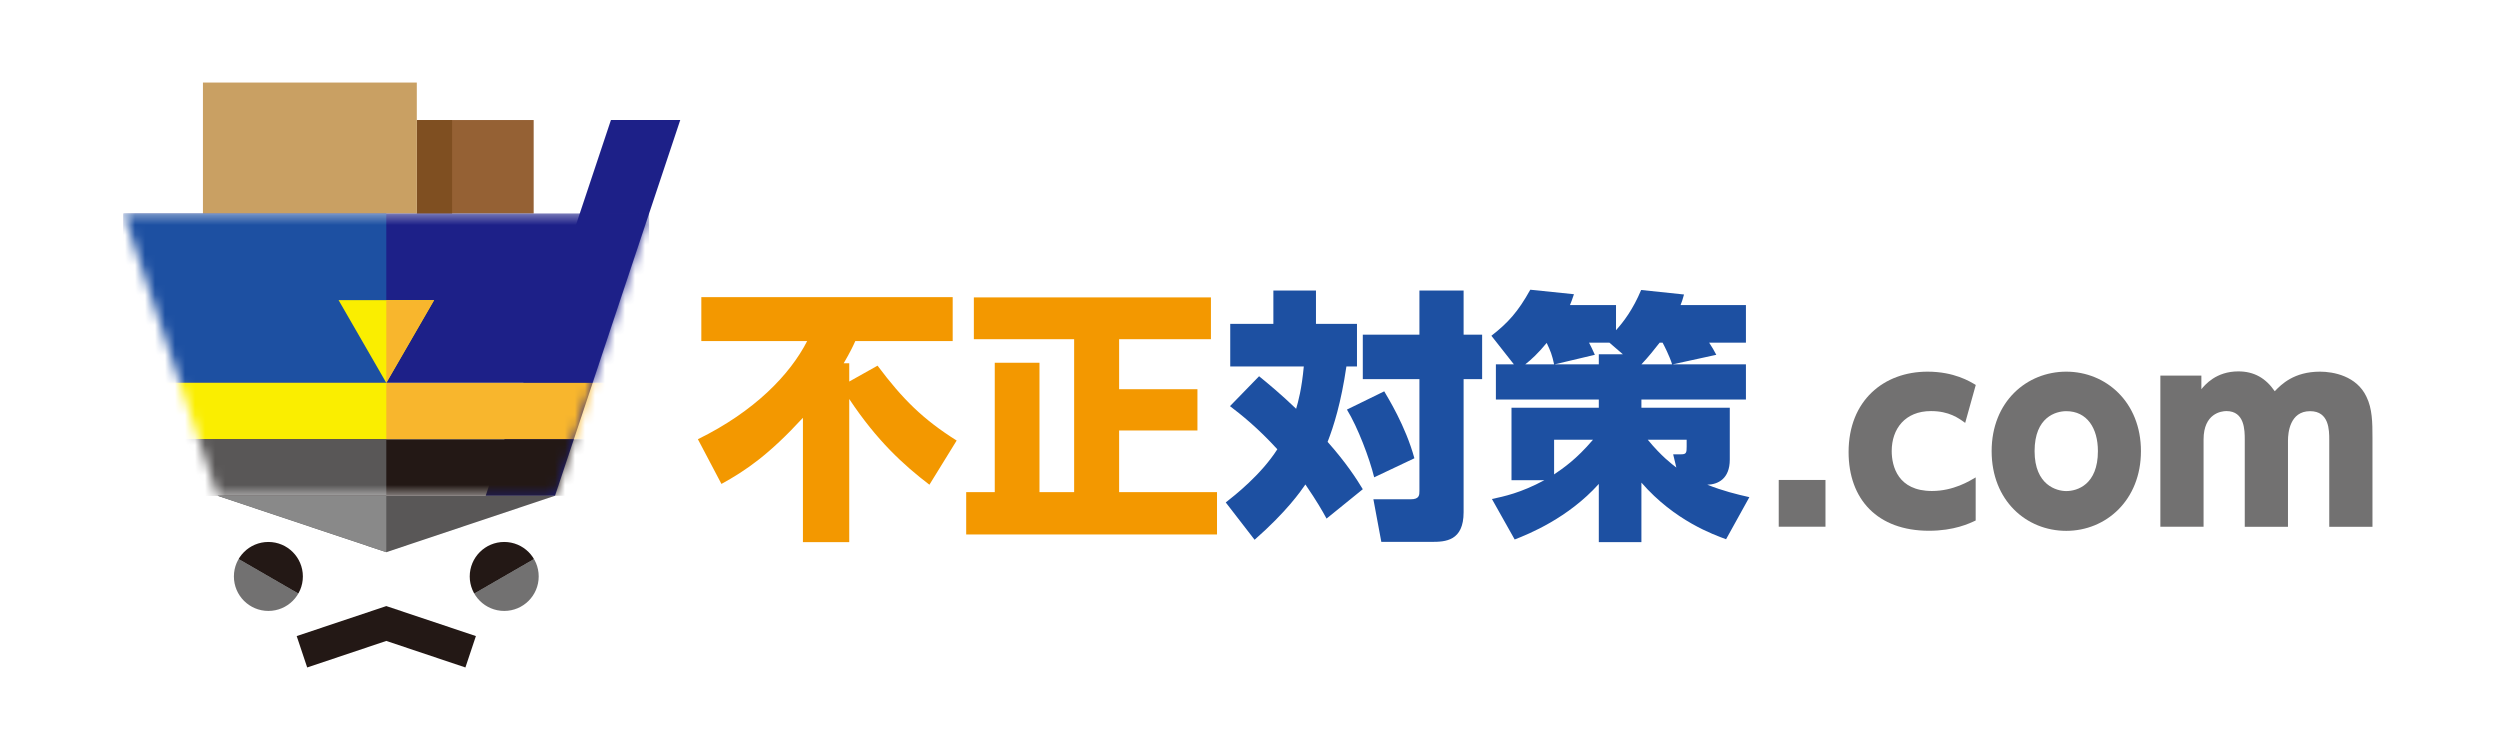
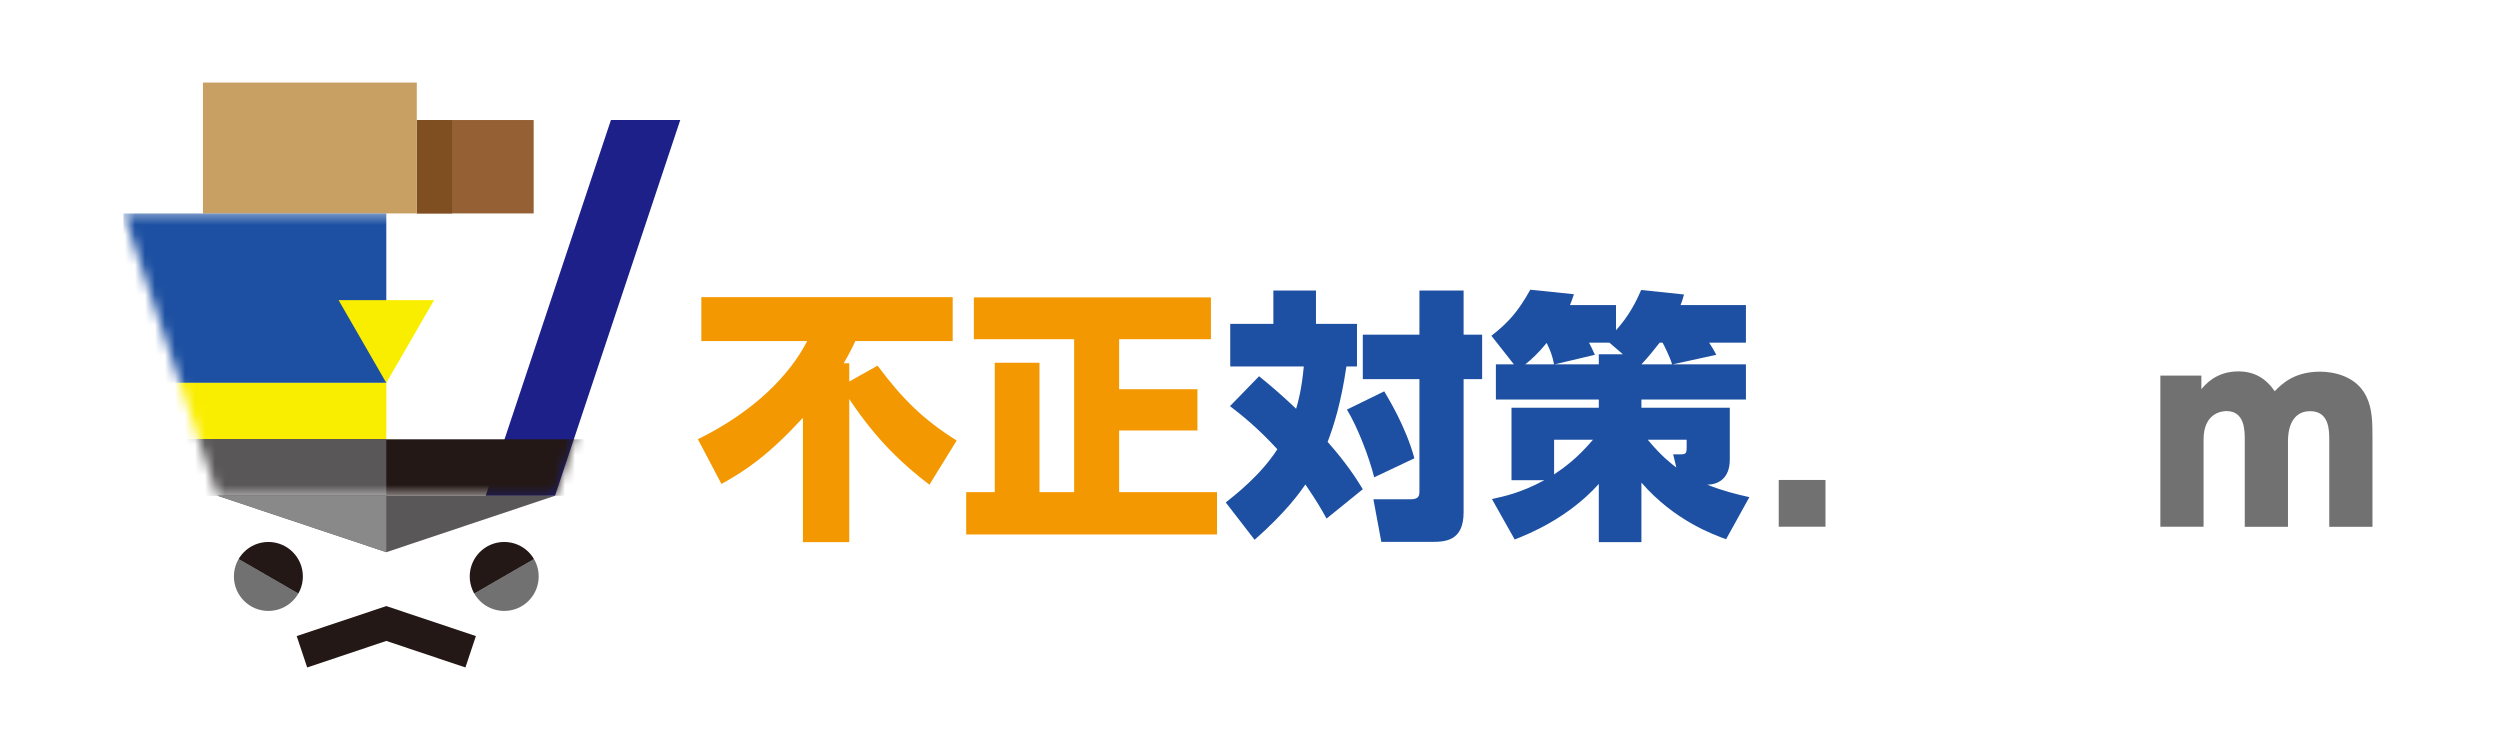
<svg xmlns="http://www.w3.org/2000/svg" width="250" height="75" viewBox="0 0 250 75" fill="none">
  <path d="M92.941 48.472C90.348 46.488 87.702 44.08 84.924 39.9V54.214H80.293V41.778C76.907 45.456 74.605 47.044 72.144 48.393L69.789 43.922C75.452 41.143 78.997 37.466 80.717 34.105H70.133V29.713H95.269V34.105H85.532C85.294 34.635 85.003 35.243 84.368 36.328H84.924V38.154L87.755 36.566C90.269 39.926 92.306 41.937 95.666 44.054L92.941 48.472Z" fill="#F39800" />
  <path d="M97.386 29.74H121.093V33.92H111.912V38.921H119.744V43.048H111.912V49.213H121.701V53.447H96.619V49.213H99.476V36.275H103.948V49.213H107.414V33.92H97.386V29.74Z" fill="#F39800" />
  <path d="M125.908 37.624C126.755 38.312 128.104 39.423 129.613 40.879C129.824 40.164 130.168 38.921 130.38 36.645H123.024V32.386H127.337V29.052H131.597V32.386H135.698V36.645H134.64C134.111 40.27 133.37 42.625 132.761 44.186C134.64 46.303 135.672 47.917 136.28 48.922L132.655 51.859C132.206 51.039 131.729 50.192 130.539 48.446C130.089 49.107 128.66 51.171 125.459 53.976L122.575 50.245C123.448 49.557 126.094 47.493 127.734 44.927C125.75 42.757 124.109 41.461 122.998 40.614L125.908 37.624ZM138.423 39.133C138.767 39.741 140.54 42.546 141.44 45.827L137.418 47.732C136.942 45.8 135.778 42.731 134.693 40.958L138.423 39.133ZM146.361 29.052V33.47H148.213V37.915H146.361V51.224C146.361 54.108 144.535 54.188 143.16 54.188H138.132L137.339 49.928H141.069C141.942 49.928 141.942 49.504 141.942 49.081V37.915H136.28V33.47H141.942V29.052H146.361Z" fill="#1D50A2" />
  <path d="M172.608 53.923C171.391 53.473 167.475 52.097 164.141 48.261V54.214H159.881V48.393C156.812 51.806 152.896 53.394 151.468 53.949L149.192 49.901C150.409 49.637 152.076 49.293 154.431 48.023H151.15V40.773H159.881V39.953H149.589V36.434H151.388L149.139 33.576C150.806 32.28 151.812 31.168 153.029 28.972L157.394 29.422C157.209 29.978 157.13 30.189 156.997 30.507H161.601V33.02C162.342 32.2 163.295 30.957 164.115 28.999L168.401 29.449C168.269 29.951 168.19 30.163 168.057 30.507H174.593V34.264H170.915C171.179 34.661 171.444 35.111 171.629 35.481L167.263 36.434H174.593V39.953H164.141V40.773H172.979V45.959C172.979 47.89 171.788 48.446 170.73 48.472C172.264 49.081 173.64 49.425 174.937 49.716L172.608 53.923ZM154.669 34.291C153.796 35.349 153.134 35.957 152.526 36.434H155.41C155.198 35.455 155.066 35.137 154.669 34.291ZM155.41 43.974V47.441C156.336 46.806 157.606 45.959 159.299 43.974H155.41ZM160.94 34.264H158.902C159.061 34.582 159.273 34.978 159.485 35.481L155.463 36.434H159.881V35.428H162.289L160.94 34.264ZM166.258 34.264H165.967C165.385 35.005 164.909 35.614 164.141 36.434H167.211C166.972 35.64 166.39 34.502 166.258 34.264ZM168.666 43.974H164.776C166.152 45.641 167.184 46.409 167.634 46.753L167.316 45.43H168.137C168.639 45.43 168.666 45.245 168.666 44.662V43.974Z" fill="#1D50A2" />
  <path d="M182.548 47.996V52.671H177.873V47.996H182.548Z" fill="#727171" />
-   <path d="M197.576 52.044C196.95 52.344 195.416 53.076 192.902 53.076C187.751 53.076 184.859 49.937 184.859 45.209C184.859 40.032 188.404 37.166 192.752 37.166C195.416 37.166 197.003 38.145 197.576 38.498L196.518 42.29C195.865 41.814 194.913 41.108 193.096 41.108C190.503 41.108 189.171 42.89 189.171 45.103C189.171 46.638 189.798 49.099 193.193 49.099C195.354 49.099 196.968 48.093 197.568 47.74V52.036L197.576 52.044Z" fill="#727171" />
-   <path d="M206.625 37.166C210.594 37.166 214.095 40.209 214.095 45.112C214.095 50.016 210.603 53.085 206.625 53.085C202.648 53.085 199.164 50.069 199.164 45.112C199.164 40.156 202.683 37.166 206.625 37.166ZM206.625 49.107C207.71 49.107 209.791 48.481 209.791 45.112C209.791 42.828 208.716 41.117 206.625 41.117C205.593 41.117 203.459 41.699 203.459 45.112C203.459 48.525 205.673 49.107 206.625 49.107Z" fill="#727171" />
  <path d="M224.476 52.671V43.974C224.476 43.048 224.476 41.108 222.642 41.108C222.139 41.108 220.357 41.337 220.357 43.948V52.671H216.036V37.563H220.137V38.921C220.49 38.498 221.592 37.139 223.832 37.139C225.42 37.139 226.575 37.818 227.475 39.124C228.127 38.445 229.389 37.166 231.999 37.166C233.331 37.166 235.668 37.589 236.647 39.679C237.229 40.861 237.247 42.246 237.247 43.754V52.679H232.925V43.983C232.925 43.031 232.925 41.117 231.011 41.117C228.974 41.117 228.798 43.304 228.798 44.054V52.679H224.476V52.671Z" fill="#727171" />
  <path d="M61.093 12.003L48.569 49.575H55.502L68.025 12.003H61.093Z" fill="#1D2088" />
  <path d="M53.367 12.003H41.681V21.343H53.367V12.003Z" fill="#956134" />
  <path d="M45.209 12.003H41.681V21.343H45.209V12.003Z" fill="#7F4F21" />
  <path d="M41.681 8.255H20.294V21.343H41.681V8.255Z" fill="#C9A063" />
  <path d="M38.63 55.219L21.758 49.575H55.502L38.63 55.219Z" fill="#595757" />
  <path d="M38.63 55.219L21.758 49.575H38.63V55.219Z" fill="#898989" />
  <path d="M46.541 66.747L38.63 64.092L30.719 66.747L29.669 63.607L38.63 60.608L47.59 63.607L46.541 66.747Z" fill="#231815" />
  <path d="M30.287 57.645C30.287 59.55 28.743 61.093 26.838 61.093C24.933 61.093 23.39 59.55 23.39 57.645C23.39 55.74 24.933 54.196 26.838 54.196C28.743 54.196 30.287 55.74 30.287 57.645Z" fill="url(#paint0_linear_33_123)" />
  <path d="M53.87 57.645C53.87 59.55 52.327 61.093 50.422 61.093C48.517 61.093 46.973 59.55 46.973 57.645C46.973 55.74 48.517 54.196 50.422 54.196C52.327 54.196 53.87 55.74 53.87 57.645Z" fill="url(#paint1_linear_33_123)" />
  <mask id="mask0_33_123" style="mask-type:luminance" maskUnits="userSpaceOnUse" x="12" y="21" width="53" height="29">
    <path d="M55.502 49.575H21.758L12.347 21.343H64.912L55.502 49.575Z" fill="white" />
  </mask>
  <g mask="url(#mask0_33_123)">
-     <path d="M64.912 21.343H12.347V38.286H64.912V21.343Z" fill="#1D2088" />
    <path d="M38.63 21.343H12.347V38.286H38.63V21.343Z" fill="#1D50A2" />
-     <path d="M64.912 38.286H12.347V43.93H64.912V38.286Z" fill="#F8B62D" />
    <path d="M38.63 38.286H12.347V43.93H38.63V38.286Z" fill="#FAEE00" />
    <path d="M64.912 43.93H12.347V49.575H64.912V43.93Z" fill="#231815" />
    <path d="M38.63 43.93H12.347V49.575H38.63V43.93Z" fill="#595757" />
  </g>
  <path d="M43.41 30.013L38.63 38.286L33.858 30.013H43.41Z" fill="#FAEE00" />
-   <path d="M43.41 30.013L38.63 38.286V30.013H43.41Z" fill="#F8B62D" />
  <defs>
    <linearGradient id="paint0_linear_33_123" x1="25.118" y1="60.626" x2="28.567" y2="54.655" gradientUnits="userSpaceOnUse">
      <stop offset="0.5" stop-color="#727171" />
      <stop offset="0.51" stop-color="#231815" />
    </linearGradient>
    <linearGradient id="paint1_linear_33_123" x1="52.15" y1="60.626" x2="48.702" y2="54.655" gradientUnits="userSpaceOnUse">
      <stop offset="0.5" stop-color="#727171" />
      <stop offset="0.51" stop-color="#231815" />
    </linearGradient>
  </defs>
</svg>